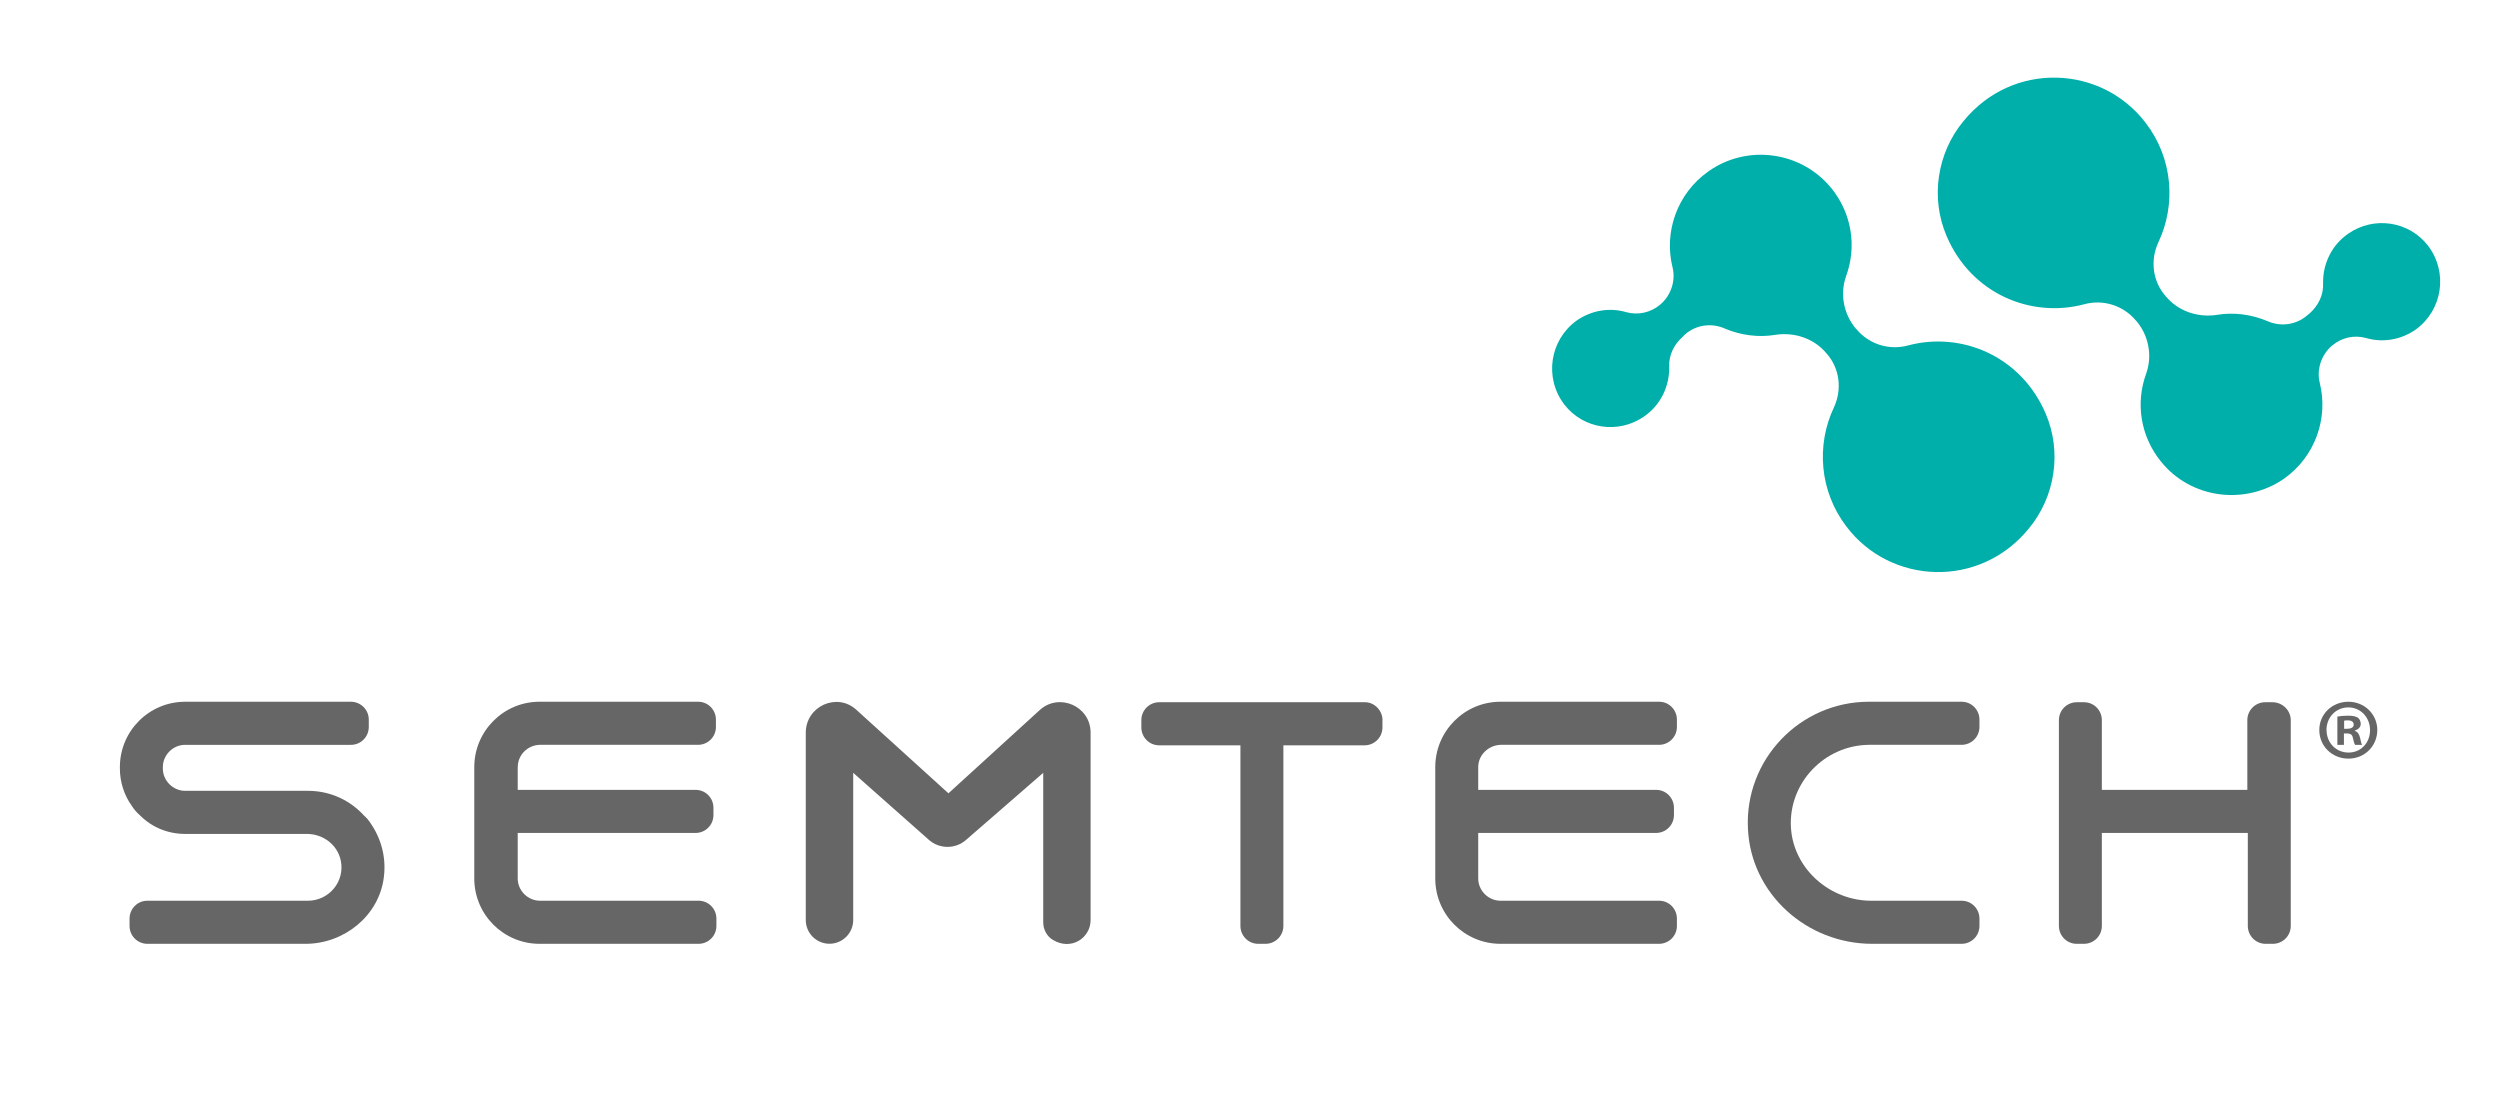
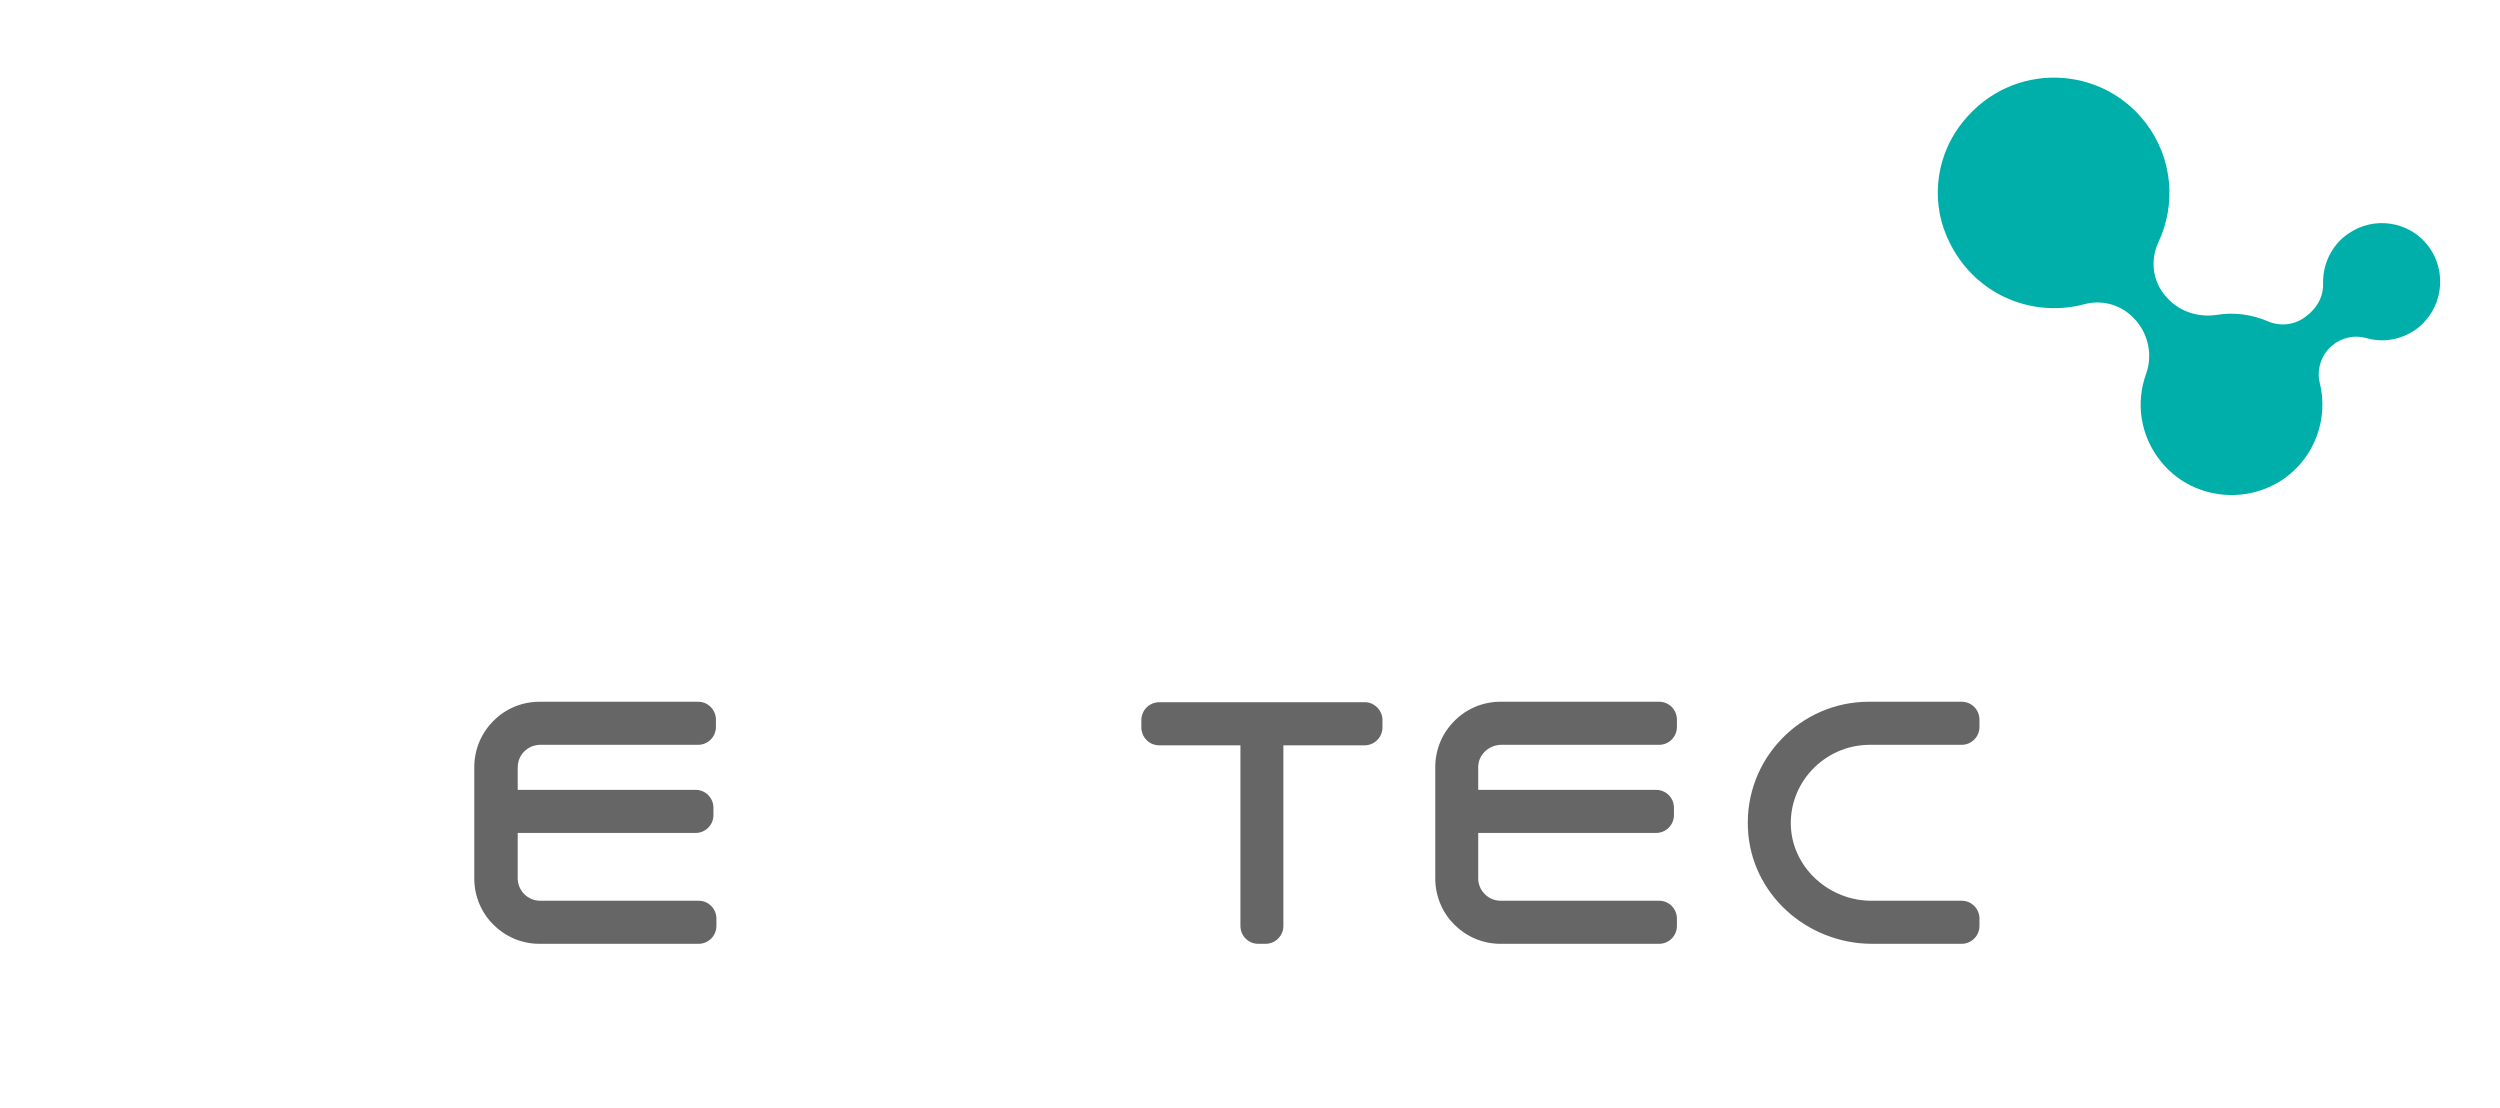
<svg xmlns="http://www.w3.org/2000/svg" id="a" viewBox="0.0 0.0 362.54 160.76" width="474.922" height="210.561">
-   <path d="m265.55,27.24c3.08,3.79,3.72,8.62,2.17,12.83-.91,2.59-.35,5.47,1.4,7.57l.14.14c1.82,2.17,4.77,3.08,7.5,2.31,7.71-2.03,16.34,1.54,19.91,9.89,2.38,5.54,1.4,12.06-2.45,16.69-7.15,8.76-20.05,8.13-26.43-.28-3.93-5.12-4.42-11.85-1.82-17.32,1.19-2.59.84-5.61-1.05-7.78l-.07-.07c-1.75-2.1-4.56-3.08-7.36-2.66-2.45.42-5.05.07-7.36-.91-1.89-.84-4.14-.56-5.75.84l-.35.35c-1.26,1.12-2.03,2.66-1.96,4.35.07,2.73-1.19,5.54-3.65,7.22-3.72,2.59-8.83,1.82-11.57-1.75-2.94-3.86-2.1-9.32,1.75-12.13,2.17-1.54,4.84-1.96,7.22-1.26,1.75.49,3.58.07,4.98-1.12h0c1.54-1.33,2.24-3.44,1.75-5.4-1.26-5.05.63-10.66,5.19-13.88,5.61-4,13.46-2.94,17.81,2.38Z" fill="#00afaa" />
  <path d="m313.43,66.99c-3.08-3.79-3.72-8.62-2.17-12.83.91-2.59.35-5.47-1.4-7.57l-.14-.14c-1.82-2.17-4.77-3.08-7.5-2.31-7.71,2.03-16.34-1.54-19.91-9.89-2.38-5.54-1.4-12.06,2.45-16.69,7.15-8.76,20.05-8.13,26.43.28,3.93,5.12,4.42,11.85,1.82,17.32-1.19,2.59-.84,5.61,1.05,7.78l.07.07c1.75,2.1,4.56,3.08,7.36,2.66,2.45-.42,5.05-.07,7.36.91,1.89.84,4.14.56,5.75-.84l.35-.28c1.26-1.12,2.03-2.66,1.96-4.35-.07-2.73,1.19-5.54,3.65-7.22,3.72-2.59,8.83-1.82,11.57,1.75,2.94,3.86,2.1,9.32-1.75,12.13-2.17,1.54-4.84,1.96-7.22,1.26-1.75-.49-3.58-.07-4.98,1.12h0c-1.54,1.33-2.24,3.44-1.75,5.4,1.26,5.05-.63,10.66-5.19,13.88-5.68,3.93-13.53,2.87-17.81-2.45Z" fill="#00afaa" />
-   <path d="m344.77,105.88c0,2.32-1.82,4.15-4.19,4.15s-4.22-1.82-4.22-4.15,1.87-4.1,4.22-4.1,4.19,1.82,4.19,4.1Zm-7.36,0c0,1.82,1.35,3.27,3.19,3.27s3.12-1.45,3.12-3.25-1.32-3.3-3.15-3.3-3.17,1.47-3.17,3.27Zm2.52,2.15h-.95v-4.1c.38-.07.9-.13,1.57-.13.77,0,1.12.13,1.42.3.22.18.4.5.4.9,0,.45-.35.8-.85.95v.05c.4.15.62.45.75,1,.13.62.2.88.3,1.03h-1.02c-.12-.15-.2-.53-.32-1-.07-.45-.32-.65-.85-.65h-.45v1.65Zm.02-2.33h.45c.52,0,.95-.17.95-.6,0-.38-.27-.62-.87-.62-.25,0-.42.02-.52.05v1.17Z" fill="#666" />
-   <path d="m52.83,118.35c-2.03-2.25-4.91-3.65-8.2-3.65h-17.81c-1.75,0-3.23-1.47-3.23-3.23v-.21c0-1.76,1.47-3.23,3.23-3.23h24.05c1.47,0,2.59-1.19,2.59-2.6v-1.05c0-1.47-1.19-2.6-2.59-2.6h-24.05c-5.19,0-9.46,4.21-9.46,9.48v.21c0,1.97.63,3.86,1.68,5.34.35.56.77,1.05,1.26,1.47,1.68,1.69,4,2.67,6.52,2.67h17.67c2.31,0,4.42,1.54,4.91,3.86.63,3.09-1.75,5.83-4.77,5.83h-23.28c-1.47,0-2.59,1.19-2.59,2.6v1.05c0,1.47,1.19,2.6,2.59,2.6h22.93c5.61,0,10.66-4.07,11.36-9.62.42-3.23-.56-6.18-2.38-8.5-.14-.14-.28-.28-.42-.42Z" fill="#666" />
  <path d="m259.73,120.11c.42,5.97,5.68,10.53,11.64,10.53h13.11c1.47,0,2.59,1.19,2.59,2.6v1.05c0,1.47-1.19,2.6-2.59,2.6h-12.97c-9.46,0-17.6-7.23-18.02-16.71-.49-10.04,7.57-18.4,17.53-18.4h13.46c1.47,0,2.59,1.19,2.59,2.6v1.05c0,1.47-1.19,2.6-2.59,2.6h-13.46c-6.45.07-11.71,5.55-11.29,12.08Z" fill="#666" />
  <path d="m75.06,111.26v3.3h25.8c1.47,0,2.59,1.19,2.59,2.6v1.05c0,1.47-1.19,2.6-2.59,2.6h-25.8v6.6c0,1.76,1.47,3.23,3.23,3.23h23c1.47,0,2.59,1.19,2.59,2.6v1.05c0,1.47-1.19,2.6-2.59,2.6h-23.07c-5.19,0-9.46-4.21-9.46-9.48v-16.15c0-5.2,4.21-9.48,9.46-9.48h23c1.47,0,2.59,1.19,2.59,2.6v1.05c0,1.47-1.19,2.6-2.59,2.6h-23c-1.75.07-3.15,1.47-3.15,3.23Z" fill="#666" />
  <path d="m214.37,111.26v3.3h25.8c1.47,0,2.59,1.19,2.59,2.6v1.05c0,1.47-1.19,2.6-2.59,2.6h-25.8v6.6c0,1.76,1.47,3.23,3.23,3.23h23c1.47,0,2.59,1.19,2.59,2.6v1.05c0,1.47-1.19,2.6-2.59,2.6h-23c-5.19,0-9.46-4.21-9.46-9.48v-16.15c0-5.2,4.21-9.48,9.46-9.48h23c1.47,0,2.59,1.19,2.59,2.6v1.05c0,1.47-1.19,2.6-2.59,2.6h-23c-1.75.07-3.23,1.47-3.23,3.23Z" fill="#666" />
-   <path d="m332.22,104.45v29.84c0,1.47-1.19,2.6-2.59,2.6h-1.05c-1.47,0-2.59-1.19-2.59-2.6v-13.48h-21.17v13.48c0,1.47-1.19,2.6-2.59,2.6h-1.05c-1.47,0-2.59-1.19-2.59-2.6v-29.84c0-1.47,1.19-2.6,2.59-2.6h1.05c1.47,0,2.59,1.19,2.59,2.6v10.11h21.1v-10.11c0-1.47,1.19-2.6,2.59-2.6h1.05c1.47,0,2.66,1.19,2.66,2.6Z" fill="#666" />
  <path d="m200.48,104.45v1.05c0,1.47-1.19,2.6-2.59,2.6h-11.78v26.19c0,1.47-1.19,2.6-2.59,2.6h-1.05c-1.47,0-2.59-1.19-2.59-2.6v-26.19h-11.78c-1.47,0-2.59-1.19-2.59-2.6v-1.05c0-1.47,1.19-2.6,2.59-2.6h29.87c1.33,0,2.52,1.19,2.52,2.6Z" fill="#666" />
-   <path d="m137.52,115.05l-13.32-12.08c-2.8-2.6-7.36-.56-7.36,3.3v27.17c0,1.9,1.54,3.44,3.44,3.44h0c1.89,0,3.44-1.54,3.44-3.44v-21.35l10.94,9.69c1.54,1.4,3.93,1.4,5.47,0l11.15-9.69v21.7c0,1.05.56,2.04,1.4,2.53,2.66,1.61,5.47-.28,5.47-2.88v-27.17c0-3.86-4.56-5.83-7.36-3.3l-13.25,12.08Z" fill="#666" />
</svg>